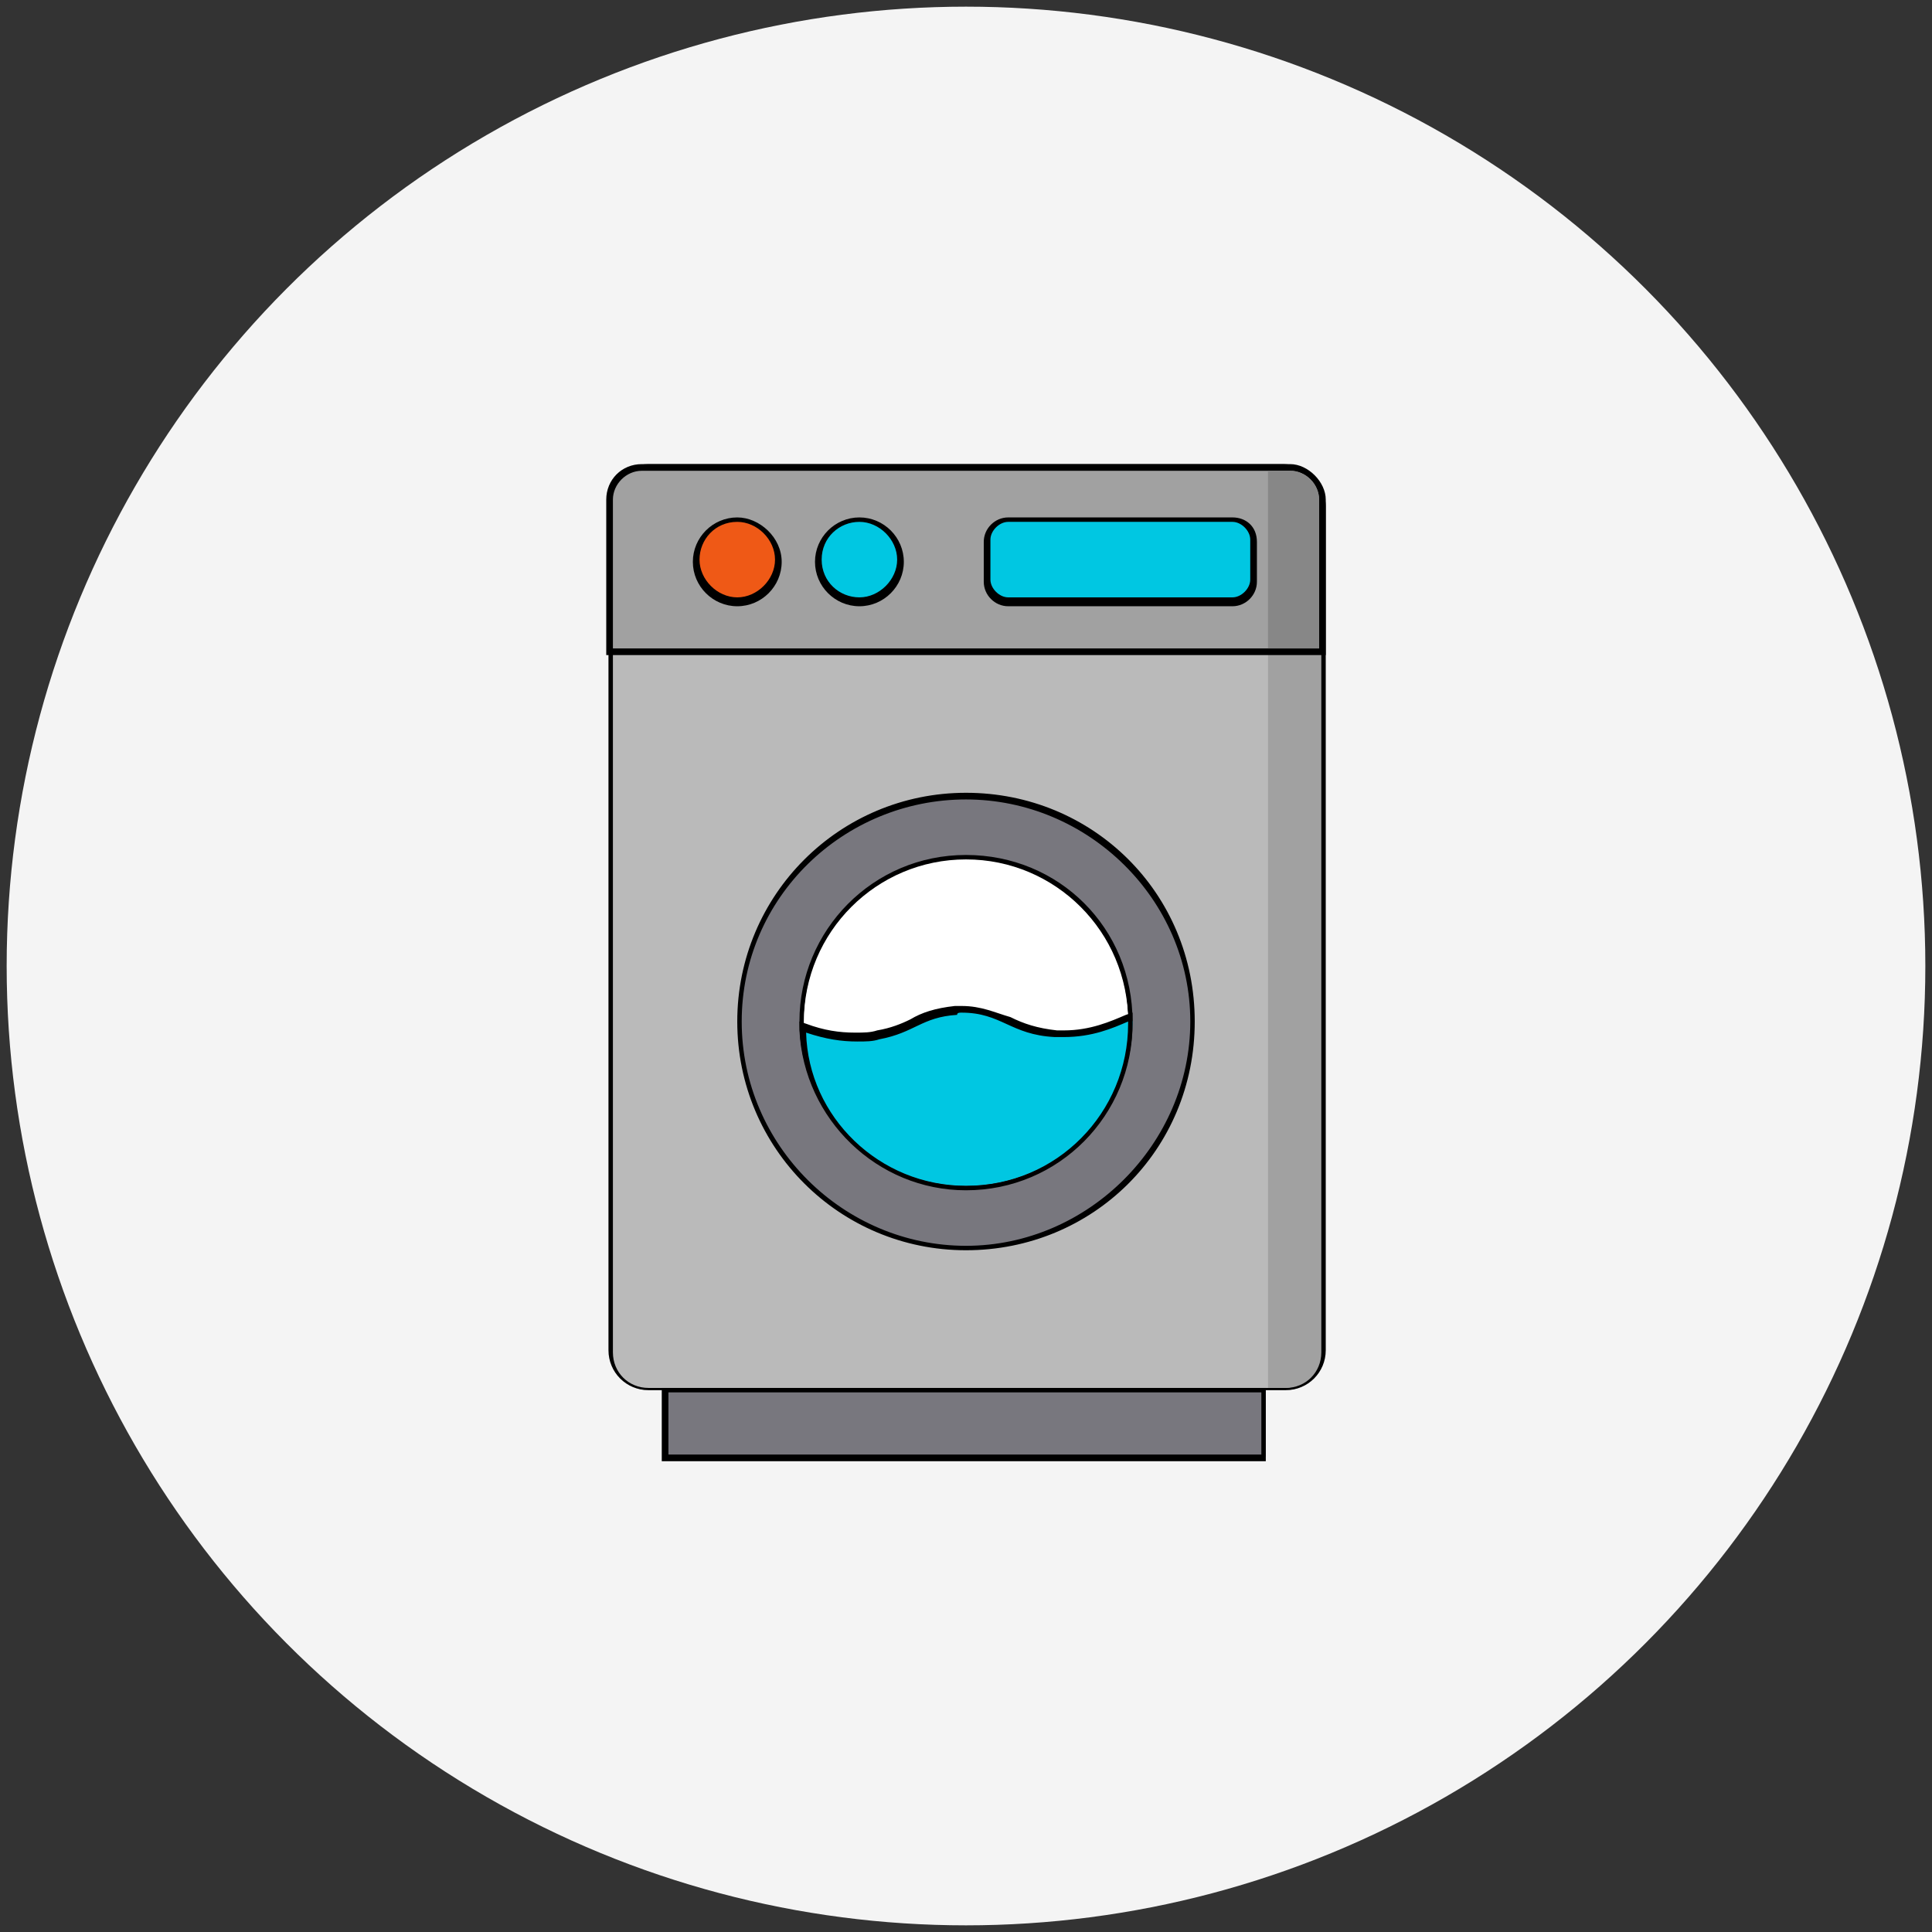
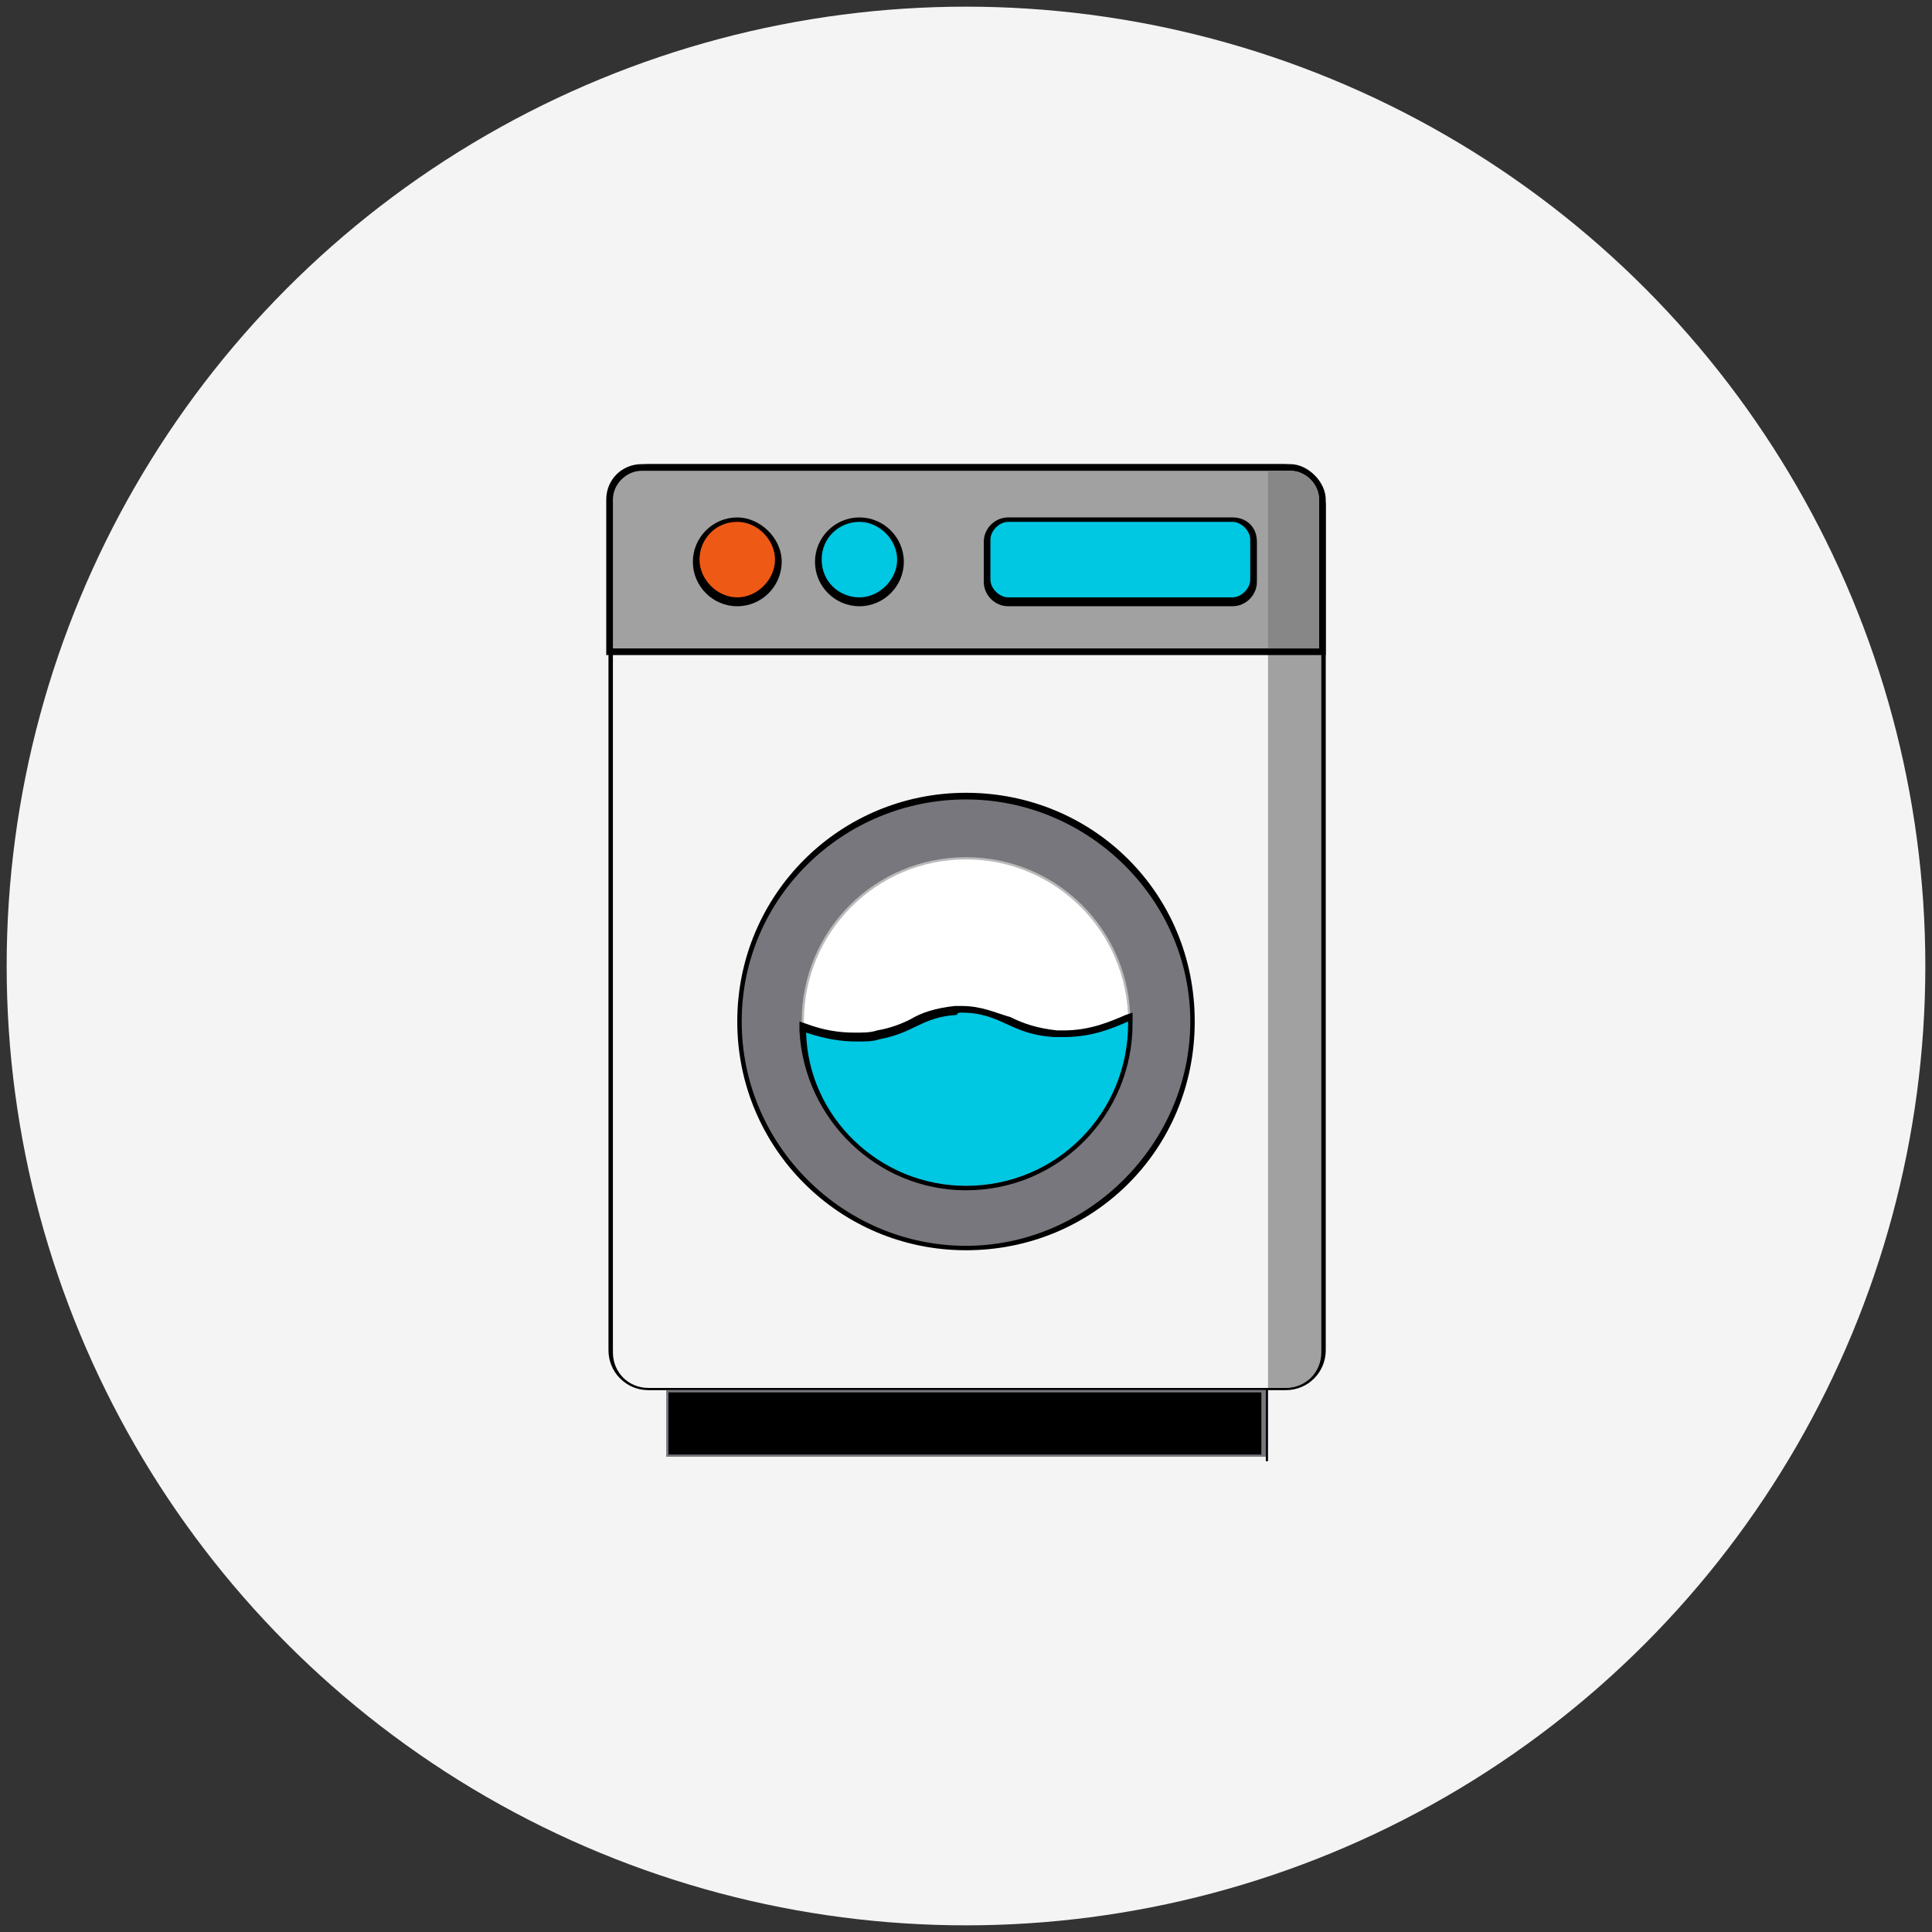
<svg xmlns="http://www.w3.org/2000/svg" version="1.1" id="Capa_1" x="0" y="0" viewBox="0 0 87 87" style="enable-background:new 0 0 87 87" xml:space="preserve">
  <rect x="0" y="0" width="87" height="87" fill="#333333" stroke="none" />
  <style>.st1{fill:#bababa}.st2{fill:#a1a1a1}.st3{fill:#78777e}.st5{fill:#fff}.st7{fill:#00c7e2}</style>
  <circle cx="43.5" cy="43.5" r="43.2" style="fill:#f4f4f4" />
-   <path class="st1" d="M29.2 62.6c-.9 0-1.7-.8-1.7-1.7V22.8c0-.9.8-1.7 1.7-1.7h28.7c.9 0 1.7.8 1.7 1.7v38.1c0 .9-.8 1.7-1.7 1.7H29.2z" />
  <path d="M57.8 21.2c.9 0 1.6.7 1.6 1.6v38.1c0 .9-.7 1.6-1.6 1.6H29.2c-.9 0-1.6-.7-1.6-1.6V22.8c0-.9.7-1.6 1.6-1.6h28.6m0-.3H29.2c-1 0-1.8.8-1.8 1.8v38.1c0 1 .8 1.8 1.8 1.8h28.7c1 0 1.8-.8 1.8-1.8v-38c0-1-.9-1.9-1.9-1.9z" />
  <path class="st2" d="M57.1 21.2h.8c.9 0 1.6.7 1.6 1.6v38.1c0 .9-.7 1.6-1.6 1.6h-.8V21.2z" />
  <path class="st2" d="M27.5 29.4v-6.8c0-.8.7-1.5 1.5-1.5h29.1c.8 0 1.5.7 1.5 1.5v6.8H27.5z" />
  <path d="M58.1 21.2c.7 0 1.3.6 1.3 1.3v6.7H27.6v-6.7c0-.7.6-1.3 1.3-1.3h29.2m0-.3H28.9c-.9 0-1.6.7-1.6 1.6v7h32.4v-7c0-.8-.8-1.6-1.6-1.6z" />
  <path class="st3" d="M30 62.6h27v3H30z" />
-   <path d="M56.8 62.7v2.8H30.1v-2.8h26.7m.3-.2H29.8v3.3H57v-3.3h.1z" />
+   <path d="M56.8 62.7v2.8H30.1v-2.8h26.7m.3-.2v3.3H57v-3.3h.1z" />
  <path d="M59.4 22.5v6.7h-2.3v-8h1c.7 0 1.3.6 1.3 1.3z" style="fill:#878787" />
  <path class="st3" d="M43.5 56.2c-5.6 0-10.2-4.6-10.2-10.2s4.6-10.2 10.2-10.2S53.7 40.4 53.7 46c0 5.7-4.6 10.2-10.2 10.2z" />
  <path d="M43.5 36c5.5 0 10.1 4.5 10.1 10S49 56.1 43.5 56.1 33.4 51.6 33.4 46 38 36 43.5 36m0-.3c-5.7 0-10.3 4.6-10.3 10.3s4.6 10.3 10.3 10.3S53.8 51.8 53.8 46s-4.6-10.3-10.3-10.3z" />
  <path class="st1" d="M43.5 53.4c-4.1 0-7.4-3.3-7.4-7.4s3.3-7.4 7.4-7.4c4.1 0 7.4 3.3 7.4 7.4s-3.3 7.4-7.4 7.4z" />
-   <path d="M43.5 38.8c4 0 7.3 3.2 7.3 7.3s-3.2 7.3-7.3 7.3-7.3-3.2-7.3-7.3 3.3-7.3 7.3-7.3m0-.3c-4.2 0-7.5 3.4-7.5 7.5s3.4 7.5 7.5 7.5S51 50.2 51 46s-3.3-7.5-7.5-7.5z" />
  <circle class="st5" cx="43.5" cy="46" r="7.3" />
  <g>
    <path class="st5" d="M50.8 46c0 4-3.2 7.3-7.3 7.3-3.9 0-7.1-3.1-7.2-6.9v-.3c0-4 3.2-7.3 7.3-7.3 3.9 0 7.1 3.2 7.2 7.2z" />
  </g>
  <g>
    <path d="M33.2 27c-1 0-1.8-.8-1.8-1.8s.8-1.8 1.8-1.8 1.8.8 1.8 1.8-.8 1.8-1.8 1.8z" style="fill:#ef5916" />
    <path d="M33.2 23.5c.9 0 1.7.8 1.7 1.7s-.8 1.7-1.7 1.7-1.7-.8-1.7-1.7.7-1.7 1.7-1.7m0-.2c-1.1 0-2 .9-2 2s.9 2 2 2 2-.9 2-2-1-2-2-2z" />
  </g>
  <g>
    <path class="st7" d="M38.7 27c-1 0-1.8-.8-1.8-1.8s.8-1.8 1.8-1.8 1.8.8 1.8 1.8c.1 1-.8 1.8-1.8 1.8z" />
    <path d="M38.7 23.5c.9 0 1.7.8 1.7 1.7s-.8 1.7-1.7 1.7-1.7-.7-1.7-1.7.8-1.7 1.7-1.7m0-.2c-1.1 0-2 .9-2 2s.9 2 2 2 2-.9 2-2-.9-2-2-2z" />
  </g>
  <g>
    <path class="st7" d="M45.4 27c-.5 0-.9-.4-.9-.9v-1.8c0-.5.4-.9.9-.9h10.1c.5 0 .9.4.9.9v1.8c0 .5-.4.9-.9.9H45.4z" />
    <path d="M55.5 23.5c.4 0 .8.4.8.8v1.8c0 .4-.4.8-.8.8H45.4c-.4 0-.8-.4-.8-.8v-1.8c0-.4.4-.8.8-.8h10.1m0-.2H45.4c-.6 0-1.1.5-1.1 1.1v1.8c0 .6.5 1.1 1.1 1.1h10.1c.6 0 1.1-.5 1.1-1.1v-1.8c0-.7-.5-1.1-1.1-1.1z" />
  </g>
  <g>
    <path class="st7" d="M43.5 53.4c-4 0-7.2-3.1-7.4-7.1v-.2l.2.1c.8.3 1.5.4 2.2.4.3 0 .7 0 1-.1.7-.1 1.1-.3 1.6-.5s1-.5 1.9-.5h.3c.9 0 1.5.2 2.1.5.6.3 1.2.5 2.1.6h.4c1.2 0 2.1-.4 2.8-.7l.2-.1.1.2c-.1 4.1-3.4 7.4-7.5 7.4z" />
    <path d="M43.3 45.6c1.8 0 2.2 1 4.2 1.1h.4c1.3 0 2.2-.4 2.9-.7v.1c0 4-3.2 7.3-7.3 7.3-3.9 0-7.1-3.1-7.2-6.9.9.3 1.6.4 2.3.4.4 0 .7 0 1-.1 1.6-.3 1.9-1 3.5-1.1 0-.1.1-.1.2-.1m0-.3H43c-.9.1-1.5.3-2 .6-.4.2-.9.4-1.5.5-.3.1-.6.1-1 .1-.7 0-1.4-.1-2.2-.4L36 46v.4c.2 4 3.5 7.2 7.5 7.2 4.2 0 7.5-3.4 7.5-7.5v-.5l-.3.1c-.7.3-1.6.7-2.8.7h-.3c-.9-.1-1.5-.3-2.1-.6-.7-.2-1.3-.5-2.2-.5z" />
  </g>
</svg>